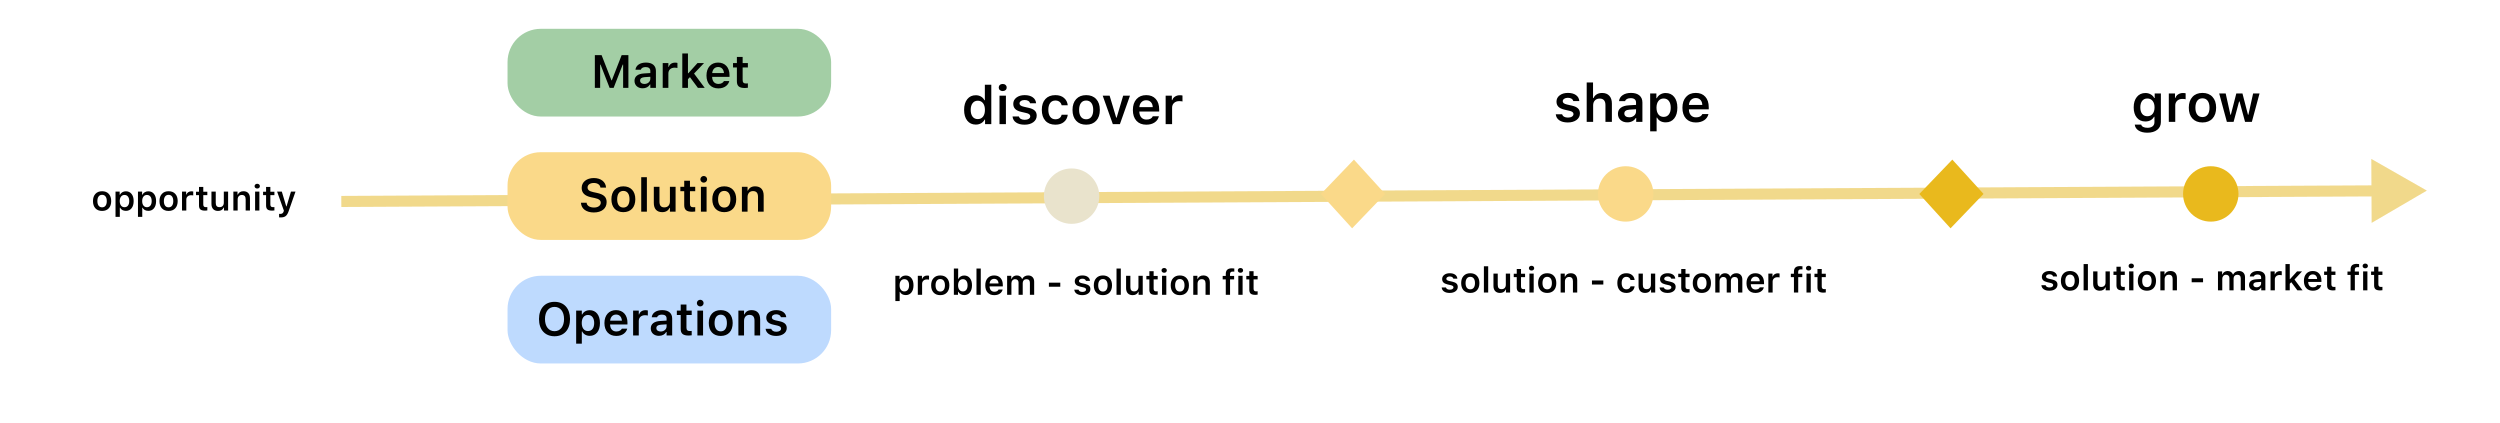
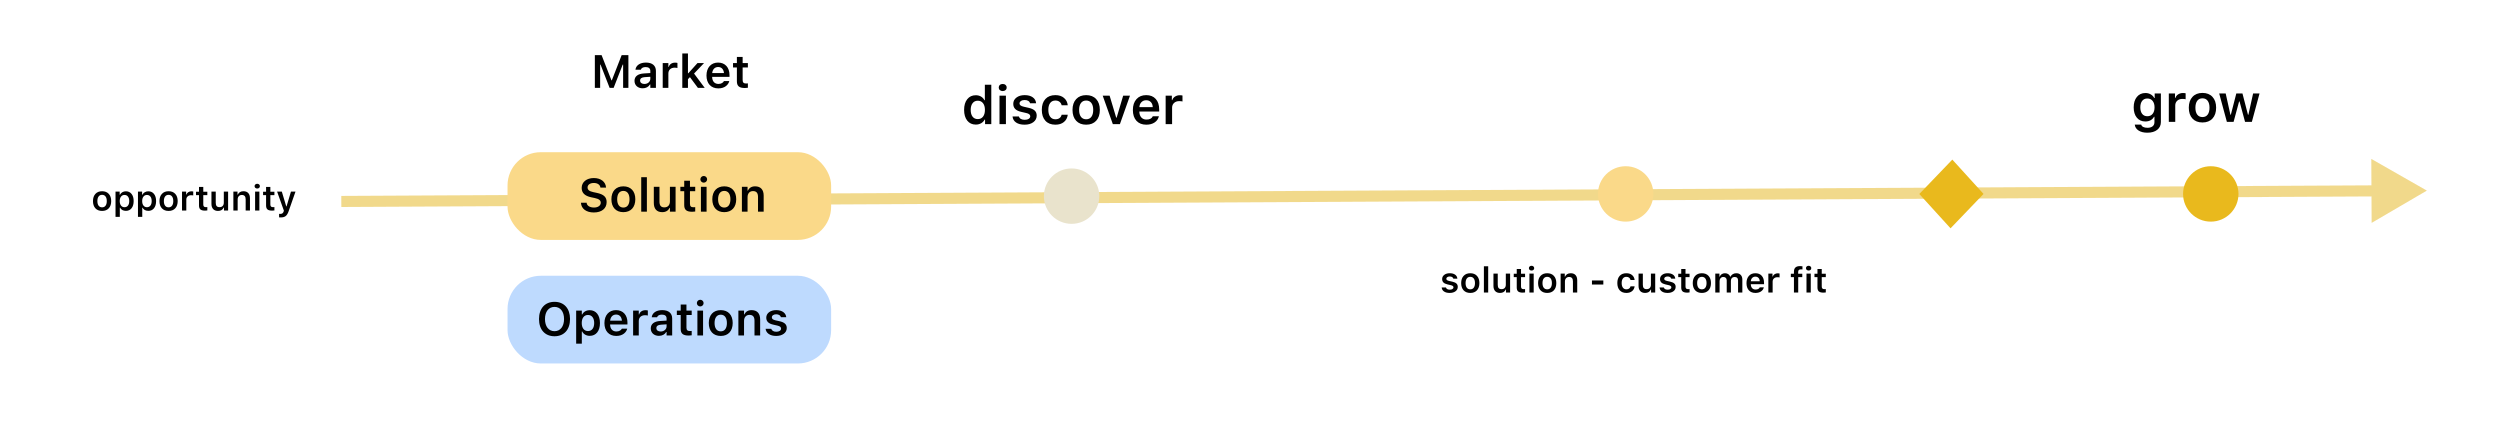
<svg xmlns="http://www.w3.org/2000/svg" width="1128" height="191" viewBox="0 0 1128 191" fill="none">
  <g clip-path="url(#clip0_362_60)">
    <path d="M1095 86L1069.93 71.697L1070.08 100.564L1095 86ZM154.013 93.398L1072.51 88.617L1072.49 83.617L153.987 88.399L154.013 93.398Z" fill="#F1D98B" />
-     <rect width="20.933" height="21.524" transform="matrix(-0.673 -0.74 0.692 -0.721 610.082 103.018)" fill="#FAD989" />
    <rect width="20.933" height="21.524" transform="matrix(-0.673 -0.74 0.692 -0.721 880.082 103.018)" fill="#E9B91D" />
    <path d="M440.277 56.211C438.652 56.211 437.367 55.617 436.422 54.43C435.477 53.234 435.004 51.617 435.004 49.578C435.004 47.555 435.477 45.949 436.422 44.762C437.375 43.566 438.66 42.969 440.277 42.969C441.152 42.969 441.934 43.168 442.621 43.566C443.309 43.965 443.824 44.516 444.168 45.219H444.367V38.223H447.273V56H444.461V53.973H444.262C443.895 54.676 443.359 55.227 442.656 55.625C441.961 56.016 441.168 56.211 440.277 56.211ZM443.535 46.555C442.957 45.812 442.172 45.441 441.18 45.441C440.188 45.441 439.406 45.812 438.836 46.555C438.266 47.289 437.98 48.301 437.98 49.59C437.98 50.887 438.262 51.902 438.824 52.637C439.395 53.371 440.18 53.738 441.18 53.738C442.18 53.738 442.965 53.371 443.535 52.637C444.113 51.895 444.402 50.879 444.402 49.59C444.402 48.309 444.113 47.297 443.535 46.555ZM450.977 56V43.18H453.871V56H450.977ZM452.418 41.094C451.895 41.094 451.465 40.945 451.129 40.648C450.793 40.344 450.625 39.957 450.625 39.488C450.625 39.02 450.793 38.637 451.129 38.34C451.465 38.035 451.895 37.883 452.418 37.883C452.949 37.883 453.379 38.035 453.707 38.34C454.043 38.637 454.211 39.02 454.211 39.488C454.211 39.957 454.043 40.344 453.707 40.648C453.379 40.945 452.949 41.094 452.418 41.094ZM457.188 46.848C457.188 45.691 457.664 44.75 458.617 44.023C459.57 43.289 460.805 42.922 462.32 42.922C463.844 42.922 465.059 43.246 465.965 43.895C466.879 44.535 467.387 45.438 467.488 46.602H464.758C464.648 46.141 464.383 45.781 463.961 45.523C463.547 45.258 463.004 45.125 462.332 45.125C461.66 45.125 461.105 45.27 460.668 45.559C460.23 45.848 460.012 46.223 460.012 46.684C460.012 47.043 460.164 47.34 460.469 47.574C460.781 47.809 461.262 48 461.91 48.148L464.172 48.664C465.406 48.945 466.312 49.363 466.891 49.918C467.469 50.473 467.758 51.219 467.758 52.156C467.758 53.383 467.25 54.375 466.234 55.133C465.219 55.883 463.906 56.258 462.297 56.258C460.695 56.258 459.414 55.93 458.453 55.273C457.5 54.617 456.969 53.707 456.859 52.543H459.73C459.871 53.027 460.164 53.402 460.609 53.668C461.062 53.926 461.648 54.055 462.367 54.055C463.102 54.055 463.699 53.91 464.16 53.621C464.621 53.324 464.852 52.938 464.852 52.461C464.852 51.75 464.262 51.266 463.082 51.008L460.809 50.48C459.574 50.199 458.66 49.766 458.066 49.18C457.48 48.586 457.188 47.809 457.188 46.848ZM481.773 47.492H479.008C478.867 46.844 478.555 46.328 478.07 45.945C477.586 45.555 476.957 45.359 476.184 45.359C475.184 45.359 474.402 45.727 473.84 46.461C473.285 47.195 473.008 48.227 473.008 49.555C473.008 50.898 473.289 51.945 473.852 52.695C474.414 53.445 475.191 53.82 476.184 53.82C476.941 53.82 477.562 53.645 478.047 53.293C478.539 52.941 478.859 52.434 479.008 51.77H481.773C481.609 53.137 481.035 54.227 480.051 55.039C479.074 55.852 477.789 56.258 476.195 56.258C474.266 56.258 472.762 55.668 471.684 54.488C470.605 53.309 470.066 51.664 470.066 49.555C470.066 47.469 470.605 45.844 471.684 44.68C472.762 43.508 474.262 42.922 476.184 42.922C477.793 42.922 479.086 43.34 480.062 44.176C481.047 45.004 481.617 46.109 481.773 47.492ZM490.082 56.258C488.16 56.258 486.652 55.668 485.559 54.488C484.465 53.301 483.918 51.668 483.918 49.59C483.918 47.527 484.469 45.902 485.57 44.715C486.672 43.52 488.176 42.922 490.082 42.922C491.996 42.922 493.5 43.516 494.594 44.703C495.695 45.891 496.246 47.52 496.246 49.59C496.246 51.668 495.695 53.301 494.594 54.488C493.5 55.668 491.996 56.258 490.082 56.258ZM487.727 52.719C488.281 53.453 489.066 53.82 490.082 53.82C491.098 53.82 491.879 53.453 492.426 52.719C492.98 51.977 493.258 50.934 493.258 49.59C493.258 48.254 492.98 47.215 492.426 46.473C491.871 45.73 491.09 45.359 490.082 45.359C489.066 45.359 488.281 45.73 487.727 46.473C487.172 47.215 486.895 48.254 486.895 49.59C486.895 50.934 487.172 51.977 487.727 52.719ZM509.84 43.18L505.305 56H502.105L497.547 43.18H500.664L503.629 53.094H503.828L506.77 43.18H509.84ZM517.164 45.23C516.297 45.23 515.582 45.516 515.02 46.086C514.457 46.656 514.145 47.41 514.082 48.348H520.117C520.086 47.395 519.805 46.637 519.273 46.074C518.742 45.512 518.039 45.23 517.164 45.23ZM520.141 52.473H522.895C522.621 53.645 521.977 54.57 520.961 55.25C519.953 55.922 518.699 56.258 517.199 56.258C515.316 56.258 513.836 55.672 512.758 54.5C511.688 53.32 511.152 51.699 511.152 49.637C511.152 47.574 511.691 45.941 512.77 44.738C513.848 43.527 515.316 42.922 517.176 42.922C519.004 42.922 520.434 43.496 521.465 44.645C522.504 45.785 523.023 47.367 523.023 49.391V50.328H514.07V50.48C514.109 51.551 514.414 52.398 514.984 53.023C515.562 53.641 516.328 53.949 517.281 53.949C518.75 53.949 519.703 53.457 520.141 52.473ZM525.941 56V43.18H528.742V45.172H528.941C529.121 44.531 529.523 44.004 530.148 43.59C530.781 43.176 531.508 42.969 532.328 42.969C532.852 42.969 533.254 43.012 533.535 43.098V45.793C533.238 45.684 532.742 45.629 532.047 45.629C531.102 45.629 530.332 45.902 529.738 46.449C529.145 46.988 528.848 47.703 528.848 48.594V56H525.941Z" fill="black" />
-     <path d="M408.648 124.312C409.732 124.312 410.589 124.706 411.219 125.492C411.854 126.279 412.172 127.357 412.172 128.727C412.172 130.091 411.857 131.169 411.227 131.961C410.602 132.747 409.75 133.141 408.672 133.141C408.062 133.141 407.529 133.016 407.07 132.766C406.617 132.51 406.281 132.156 406.062 131.703H405.93V135.844H403.992V124.453H405.859V125.867H405.992C406.237 125.383 406.594 125.003 407.062 124.727C407.536 124.451 408.065 124.312 408.648 124.312ZM408.039 131.492C408.711 131.492 409.234 131.247 409.609 130.758C409.99 130.268 410.18 129.591 410.18 128.727C410.18 127.862 409.99 127.185 409.609 126.695C409.234 126.206 408.714 125.961 408.047 125.961C407.385 125.961 406.862 126.208 406.477 126.703C406.091 127.198 405.896 127.872 405.891 128.727C405.896 129.581 406.089 130.255 406.469 130.75C406.854 131.245 407.378 131.492 408.039 131.492ZM414.117 133V124.453H415.984V125.781H416.117C416.237 125.354 416.505 125.003 416.922 124.727C417.344 124.451 417.828 124.312 418.375 124.312C418.724 124.312 418.992 124.341 419.18 124.398V126.195C418.982 126.122 418.651 126.086 418.188 126.086C417.557 126.086 417.044 126.268 416.648 126.633C416.253 126.992 416.055 127.469 416.055 128.062V133H414.117ZM424.242 133.172C422.961 133.172 421.956 132.779 421.227 131.992C420.497 131.201 420.133 130.112 420.133 128.727C420.133 127.352 420.5 126.268 421.234 125.477C421.969 124.68 422.971 124.281 424.242 124.281C425.518 124.281 426.521 124.677 427.25 125.469C427.984 126.26 428.352 127.346 428.352 128.727C428.352 130.112 427.984 131.201 427.25 131.992C426.521 132.779 425.518 133.172 424.242 133.172ZM422.672 130.812C423.042 131.302 423.565 131.547 424.242 131.547C424.919 131.547 425.44 131.302 425.805 130.812C426.174 130.318 426.359 129.622 426.359 128.727C426.359 127.836 426.174 127.143 425.805 126.648C425.435 126.154 424.914 125.906 424.242 125.906C423.565 125.906 423.042 126.154 422.672 126.648C422.302 127.143 422.117 127.836 422.117 128.727C422.117 129.622 422.302 130.318 422.672 130.812ZM435.055 133.141C434.456 133.141 433.922 133.01 433.453 132.75C432.984 132.484 432.628 132.117 432.383 131.648H432.25V133H430.383V121.148H432.32V125.812H432.453C432.677 125.349 433.021 124.984 433.484 124.719C433.948 124.448 434.471 124.312 435.055 124.312C436.138 124.312 436.992 124.708 437.617 125.5C438.247 126.286 438.562 127.362 438.562 128.727C438.562 130.086 438.247 131.161 437.617 131.953C436.987 132.745 436.133 133.141 435.055 133.141ZM436 126.703C435.625 126.208 435.107 125.961 434.445 125.961C433.784 125.961 433.258 126.211 432.867 126.711C432.482 127.206 432.289 127.878 432.289 128.727C432.289 129.581 432.482 130.255 432.867 130.75C433.258 131.245 433.784 131.492 434.445 131.492C435.107 131.492 435.625 131.247 436 130.758C436.38 130.263 436.57 129.586 436.57 128.727C436.57 127.867 436.38 127.193 436 126.703ZM440.586 133V121.148H442.523V133H440.586ZM448.562 125.82C447.984 125.82 447.508 126.01 447.133 126.391C446.758 126.771 446.549 127.273 446.508 127.898H450.531C450.51 127.263 450.323 126.758 449.969 126.383C449.615 126.008 449.146 125.82 448.562 125.82ZM450.547 130.648H452.383C452.201 131.43 451.771 132.047 451.094 132.5C450.422 132.948 449.586 133.172 448.586 133.172C447.331 133.172 446.344 132.781 445.625 132C444.911 131.214 444.555 130.133 444.555 128.758C444.555 127.383 444.914 126.294 445.633 125.492C446.352 124.685 447.331 124.281 448.57 124.281C449.789 124.281 450.742 124.664 451.43 125.43C452.122 126.19 452.469 127.245 452.469 128.594V129.219H446.5V129.32C446.526 130.034 446.729 130.599 447.109 131.016C447.495 131.427 448.005 131.633 448.641 131.633C449.62 131.633 450.255 131.305 450.547 130.648ZM454.414 133V124.453H456.281V125.836H456.414C456.596 125.346 456.896 124.966 457.312 124.695C457.729 124.419 458.221 124.281 458.789 124.281C459.367 124.281 459.859 124.419 460.266 124.695C460.672 124.966 460.966 125.346 461.148 125.836H461.281C461.495 125.362 461.833 124.984 462.297 124.703C462.76 124.422 463.286 124.281 463.875 124.281C464.729 124.281 465.398 124.534 465.883 125.039C466.372 125.544 466.617 126.24 466.617 127.125V133H464.688V127.617C464.688 126.518 464.167 125.969 463.125 125.969C462.625 125.969 462.221 126.13 461.914 126.453C461.607 126.776 461.453 127.185 461.453 127.68V133H459.57V127.477C459.57 127.008 459.432 126.641 459.156 126.375C458.88 126.104 458.503 125.969 458.023 125.969C457.544 125.969 457.146 126.143 456.828 126.492C456.51 126.841 456.352 127.279 456.352 127.805V133H454.414ZM478.398 129.367H473.266V127.547H478.398V129.367ZM484.938 126.898C484.938 126.128 485.255 125.5 485.891 125.016C486.526 124.526 487.349 124.281 488.359 124.281C489.375 124.281 490.185 124.497 490.789 124.93C491.398 125.357 491.737 125.958 491.805 126.734H489.984C489.911 126.427 489.734 126.188 489.453 126.016C489.177 125.839 488.815 125.75 488.367 125.75C487.919 125.75 487.549 125.846 487.258 126.039C486.966 126.232 486.82 126.482 486.82 126.789C486.82 127.029 486.922 127.227 487.125 127.383C487.333 127.539 487.654 127.667 488.086 127.766L489.594 128.109C490.417 128.297 491.021 128.576 491.406 128.945C491.792 129.315 491.984 129.812 491.984 130.438C491.984 131.255 491.646 131.917 490.969 132.422C490.292 132.922 489.417 133.172 488.344 133.172C487.276 133.172 486.422 132.953 485.781 132.516C485.146 132.078 484.792 131.471 484.719 130.695H486.633C486.727 131.018 486.922 131.268 487.219 131.445C487.521 131.617 487.911 131.703 488.391 131.703C488.88 131.703 489.279 131.607 489.586 131.414C489.893 131.216 490.047 130.958 490.047 130.641C490.047 130.167 489.654 129.844 488.867 129.672L487.352 129.32C486.529 129.133 485.919 128.844 485.523 128.453C485.133 128.057 484.938 127.539 484.938 126.898ZM497.633 133.172C496.352 133.172 495.346 132.779 494.617 131.992C493.888 131.201 493.523 130.112 493.523 128.727C493.523 127.352 493.891 126.268 494.625 125.477C495.359 124.68 496.362 124.281 497.633 124.281C498.909 124.281 499.911 124.677 500.641 125.469C501.375 126.26 501.742 127.346 501.742 128.727C501.742 130.112 501.375 131.201 500.641 131.992C499.911 132.779 498.909 133.172 497.633 133.172ZM496.062 130.812C496.432 131.302 496.956 131.547 497.633 131.547C498.31 131.547 498.831 131.302 499.195 130.812C499.565 130.318 499.75 129.622 499.75 128.727C499.75 127.836 499.565 127.143 499.195 126.648C498.826 126.154 498.305 125.906 497.633 125.906C496.956 125.906 496.432 126.154 496.062 126.648C495.693 127.143 495.508 127.836 495.508 128.727C495.508 129.622 495.693 130.318 496.062 130.812ZM503.773 133V121.148H505.711V133H503.773ZM515.602 124.453V133H513.734V131.641H513.602C513.169 132.661 512.318 133.172 511.047 133.172C510.115 133.172 509.388 132.896 508.867 132.344C508.346 131.786 508.086 131.008 508.086 130.008V124.453H510.023V129.523C510.023 130.18 510.161 130.669 510.438 130.992C510.714 131.31 511.141 131.469 511.719 131.469C512.344 131.469 512.823 131.289 513.156 130.93C513.495 130.57 513.664 130.07 513.664 129.43V124.453H515.602ZM518.594 122.359H520.523V124.508H522.352V126.055H520.523V130.25C520.523 130.672 520.617 130.982 520.805 131.18C520.992 131.372 521.289 131.469 521.695 131.469C521.872 131.469 522.091 131.456 522.352 131.43V132.945C522.029 133.008 521.69 133.039 521.336 133.039C520.357 133.039 519.654 132.859 519.227 132.5C518.805 132.141 518.594 131.547 518.594 130.719V126.055H517.242V124.508H518.594V122.359ZM524.312 133V124.453H526.242V133H524.312ZM525.273 123.062C524.924 123.062 524.638 122.964 524.414 122.766C524.19 122.562 524.078 122.305 524.078 121.992C524.078 121.68 524.19 121.424 524.414 121.227C524.638 121.023 524.924 120.922 525.273 120.922C525.628 120.922 525.914 121.023 526.133 121.227C526.357 121.424 526.469 121.68 526.469 121.992C526.469 122.305 526.357 122.562 526.133 122.766C525.914 122.964 525.628 123.062 525.273 123.062ZM532.336 133.172C531.055 133.172 530.049 132.779 529.32 131.992C528.591 131.201 528.227 130.112 528.227 128.727C528.227 127.352 528.594 126.268 529.328 125.477C530.062 124.68 531.065 124.281 532.336 124.281C533.612 124.281 534.615 124.677 535.344 125.469C536.078 126.26 536.445 127.346 536.445 128.727C536.445 130.112 536.078 131.201 535.344 131.992C534.615 132.779 533.612 133.172 532.336 133.172ZM530.766 130.812C531.135 131.302 531.659 131.547 532.336 131.547C533.013 131.547 533.534 131.302 533.898 130.812C534.268 130.318 534.453 129.622 534.453 128.727C534.453 127.836 534.268 127.143 533.898 126.648C533.529 126.154 533.008 125.906 532.336 125.906C531.659 125.906 531.135 126.154 530.766 126.648C530.396 127.143 530.211 127.836 530.211 128.727C530.211 129.622 530.396 130.318 530.766 130.812ZM538.398 133V124.453H540.266V125.82H540.398C540.607 125.331 540.924 124.953 541.352 124.688C541.784 124.417 542.312 124.281 542.938 124.281C543.885 124.281 544.612 124.557 545.117 125.109C545.628 125.661 545.883 126.448 545.883 127.469V133H543.945V127.93C543.945 126.622 543.37 125.969 542.219 125.969C541.641 125.969 541.182 126.154 540.844 126.523C540.505 126.893 540.336 127.393 540.336 128.023V133H538.398ZM553.07 133V126.055H551.672V124.508H553.07V123.609C553.07 122.755 553.294 122.117 553.742 121.695C554.195 121.273 554.893 121.062 555.836 121.062C556.227 121.062 556.586 121.091 556.914 121.148V122.57C556.742 122.544 556.521 122.531 556.25 122.531C555.802 122.531 555.477 122.63 555.273 122.828C555.076 123.021 554.977 123.323 554.977 123.734V124.508H556.836V126.055H555V133H553.07ZM558.734 133V124.453H560.664V133H558.734ZM559.695 123.062C559.346 123.062 559.06 122.964 558.836 122.766C558.612 122.562 558.5 122.305 558.5 121.992C558.5 121.68 558.612 121.424 558.836 121.227C559.06 121.023 559.346 120.922 559.695 120.922C560.049 120.922 560.336 121.023 560.555 121.227C560.779 121.424 560.891 121.68 560.891 121.992C560.891 122.305 560.779 122.562 560.555 122.766C560.336 122.964 560.049 123.062 559.695 123.062ZM563.688 122.359H565.617V124.508H567.445V126.055H565.617V130.25C565.617 130.672 565.711 130.982 565.898 131.18C566.086 131.372 566.383 131.469 566.789 131.469C566.966 131.469 567.185 131.456 567.445 131.43V132.945C567.122 133.008 566.784 133.039 566.43 133.039C565.451 133.039 564.747 132.859 564.32 132.5C563.898 132.141 563.688 131.547 563.688 130.719V126.055H562.336V124.508H563.688V122.359Z" fill="black" />
    <path d="M46.062 95.172C44.781 95.172 43.776 94.779 43.047 93.992C42.318 93.201 41.953 92.112 41.953 90.727C41.953 89.352 42.32 88.268 43.055 87.477C43.789 86.68 44.792 86.281 46.062 86.281C47.339 86.281 48.341 86.677 49.07 87.469C49.805 88.26 50.172 89.346 50.172 90.727C50.172 92.112 49.805 93.201 49.07 93.992C48.341 94.779 47.339 95.172 46.062 95.172ZM44.492 92.812C44.862 93.302 45.385 93.547 46.062 93.547C46.74 93.547 47.26 93.302 47.625 92.812C47.995 92.318 48.18 91.622 48.18 90.727C48.18 89.836 47.995 89.143 47.625 88.648C47.255 88.154 46.734 87.906 46.062 87.906C45.385 87.906 44.862 88.154 44.492 88.648C44.122 89.143 43.938 89.836 43.938 90.727C43.938 91.622 44.122 92.318 44.492 92.812ZM56.781 86.312C57.865 86.312 58.721 86.706 59.352 87.492C59.987 88.279 60.305 89.357 60.305 90.727C60.305 92.091 59.99 93.169 59.359 93.961C58.734 94.747 57.883 95.141 56.805 95.141C56.195 95.141 55.661 95.016 55.203 94.766C54.75 94.51 54.414 94.156 54.195 93.703H54.062V97.844H52.125V86.453H53.992V87.867H54.125C54.37 87.383 54.727 87.003 55.195 86.727C55.669 86.451 56.198 86.312 56.781 86.312ZM56.172 93.492C56.844 93.492 57.367 93.247 57.742 92.758C58.122 92.268 58.312 91.591 58.312 90.727C58.312 89.862 58.122 89.185 57.742 88.695C57.367 88.206 56.846 87.961 56.18 87.961C55.518 87.961 54.995 88.208 54.609 88.703C54.224 89.198 54.029 89.872 54.023 90.727C54.029 91.581 54.221 92.255 54.602 92.75C54.987 93.245 55.51 93.492 56.172 93.492ZM66.906 86.312C67.99 86.312 68.846 86.706 69.477 87.492C70.112 88.279 70.43 89.357 70.43 90.727C70.43 92.091 70.115 93.169 69.484 93.961C68.859 94.747 68.008 95.141 66.93 95.141C66.32 95.141 65.787 95.016 65.328 94.766C64.875 94.51 64.539 94.156 64.32 93.703H64.188V97.844H62.25V86.453H64.117V87.867H64.25C64.495 87.383 64.852 87.003 65.32 86.727C65.794 86.451 66.323 86.312 66.906 86.312ZM66.297 93.492C66.969 93.492 67.492 93.247 67.867 92.758C68.247 92.268 68.438 91.591 68.438 90.727C68.438 89.862 68.247 89.185 67.867 88.695C67.492 88.206 66.971 87.961 66.305 87.961C65.643 87.961 65.12 88.208 64.734 88.703C64.349 89.198 64.154 89.872 64.148 90.727C64.154 91.581 64.346 92.255 64.727 92.75C65.112 93.245 65.635 93.492 66.297 93.492ZM76.062 95.172C74.781 95.172 73.776 94.779 73.047 93.992C72.318 93.201 71.953 92.112 71.953 90.727C71.953 89.352 72.32 88.268 73.055 87.477C73.789 86.68 74.792 86.281 76.062 86.281C77.338 86.281 78.341 86.677 79.07 87.469C79.805 88.26 80.172 89.346 80.172 90.727C80.172 92.112 79.805 93.201 79.07 93.992C78.341 94.779 77.338 95.172 76.062 95.172ZM74.492 92.812C74.862 93.302 75.385 93.547 76.062 93.547C76.74 93.547 77.26 93.302 77.625 92.812C77.995 92.318 78.18 91.622 78.18 90.727C78.18 89.836 77.995 89.143 77.625 88.648C77.255 88.154 76.734 87.906 76.062 87.906C75.385 87.906 74.862 88.154 74.492 88.648C74.122 89.143 73.938 89.836 73.938 90.727C73.938 91.622 74.122 92.318 74.492 92.812ZM82.125 95V86.453H83.992V87.781H84.125C84.245 87.354 84.513 87.003 84.93 86.727C85.352 86.451 85.836 86.312 86.383 86.312C86.732 86.312 87 86.341 87.188 86.398V88.195C86.99 88.122 86.659 88.086 86.195 88.086C85.565 88.086 85.052 88.268 84.656 88.633C84.26 88.992 84.062 89.469 84.062 90.062V95H82.125ZM89.789 84.359H91.719V86.508H93.547V88.055H91.719V92.25C91.719 92.672 91.812 92.982 92 93.18C92.188 93.372 92.484 93.469 92.891 93.469C93.068 93.469 93.287 93.456 93.547 93.43V94.945C93.224 95.008 92.885 95.039 92.531 95.039C91.552 95.039 90.849 94.859 90.422 94.5C90 94.141 89.789 93.547 89.789 92.719V88.055H88.438V86.508H89.789V84.359ZM102.922 86.453V95H101.055V93.641H100.922C100.49 94.662 99.638 95.172 98.367 95.172C97.435 95.172 96.708 94.896 96.188 94.344C95.667 93.787 95.406 93.008 95.406 92.008V86.453H97.344V91.523C97.344 92.18 97.482 92.669 97.758 92.992C98.034 93.31 98.461 93.469 99.039 93.469C99.664 93.469 100.143 93.289 100.477 92.93C100.815 92.57 100.984 92.07 100.984 91.43V86.453H102.922ZM105.297 95V86.453H107.164V87.82H107.297C107.505 87.331 107.823 86.953 108.25 86.688C108.682 86.417 109.211 86.281 109.836 86.281C110.784 86.281 111.51 86.557 112.016 87.109C112.526 87.662 112.781 88.448 112.781 89.469V95H110.844V89.93C110.844 88.622 110.268 87.969 109.117 87.969C108.539 87.969 108.081 88.154 107.742 88.523C107.404 88.893 107.234 89.393 107.234 90.023V95H105.297ZM115.102 95V86.453H117.031V95H115.102ZM116.062 85.062C115.714 85.062 115.427 84.963 115.203 84.766C114.979 84.562 114.867 84.305 114.867 83.992C114.867 83.68 114.979 83.424 115.203 83.227C115.427 83.023 115.714 82.922 116.062 82.922C116.417 82.922 116.703 83.023 116.922 83.227C117.146 83.424 117.258 83.68 117.258 83.992C117.258 84.305 117.146 84.562 116.922 84.766C116.703 84.963 116.417 85.062 116.062 85.062ZM120.055 84.359H121.984V86.508H123.812V88.055H121.984V92.25C121.984 92.672 122.078 92.982 122.266 93.18C122.453 93.372 122.75 93.469 123.156 93.469C123.333 93.469 123.552 93.456 123.812 93.43V94.945C123.49 95.008 123.151 95.039 122.797 95.039C121.818 95.039 121.115 94.859 120.688 94.5C120.266 94.141 120.055 93.547 120.055 92.719V88.055H118.703V86.508H120.055V84.359ZM126.688 98.102C126.286 98.102 126.031 98.091 125.922 98.07V96.484C126.021 96.505 126.198 96.516 126.453 96.516C126.865 96.516 127.19 96.43 127.43 96.258C127.674 96.086 127.859 95.805 127.984 95.414L128.086 95.039L125.031 86.453H127.156L129.156 93.125H129.289L131.281 86.453H133.328L130.242 95.273C129.883 96.331 129.44 97.065 128.914 97.477C128.393 97.893 127.651 98.102 126.688 98.102Z" fill="black" />
    <circle cx="483.5" cy="88.5" r="12.5" fill="#E9E3CC" />
-     <path d="M702.288 45.848C702.288 44.691 702.765 43.75 703.718 43.023C704.671 42.289 705.905 41.922 707.421 41.922C708.944 41.922 710.159 42.246 711.066 42.895C711.98 43.535 712.487 44.438 712.589 45.602H709.859C709.749 45.141 709.484 44.781 709.062 44.523C708.648 44.258 708.105 44.125 707.433 44.125C706.761 44.125 706.206 44.27 705.769 44.559C705.331 44.848 705.112 45.223 705.112 45.684C705.112 46.043 705.265 46.34 705.569 46.574C705.882 46.809 706.362 47 707.011 47.148L709.273 47.664C710.507 47.945 711.413 48.363 711.991 48.918C712.569 49.473 712.859 50.219 712.859 51.156C712.859 52.383 712.351 53.375 711.335 54.133C710.319 54.883 709.007 55.258 707.398 55.258C705.796 55.258 704.515 54.93 703.554 54.273C702.601 53.617 702.069 52.707 701.96 51.543H704.831C704.972 52.027 705.265 52.402 705.71 52.668C706.163 52.926 706.749 53.055 707.468 53.055C708.202 53.055 708.8 52.91 709.261 52.621C709.722 52.324 709.952 51.938 709.952 51.461C709.952 50.75 709.362 50.266 708.183 50.008L705.909 49.48C704.675 49.199 703.761 48.766 703.167 48.18C702.581 47.586 702.288 46.809 702.288 45.848ZM715.917 55V37.223H718.777V44.254H718.987C719.292 43.527 719.78 42.961 720.452 42.555C721.124 42.148 721.933 41.945 722.878 41.945C724.261 41.945 725.339 42.363 726.112 43.199C726.894 44.035 727.284 45.211 727.284 46.727V55H724.378V47.418C724.378 46.449 724.159 45.719 723.722 45.227C723.284 44.727 722.644 44.477 721.8 44.477C720.862 44.477 720.132 44.758 719.609 45.32C719.085 45.875 718.823 46.621 718.823 47.559V55H715.917ZM735.112 52.926C735.987 52.926 736.718 52.676 737.304 52.176C737.89 51.668 738.183 51.043 738.183 50.301V49.281L735.288 49.469C733.694 49.57 732.898 50.148 732.898 51.203C732.898 51.734 733.101 52.156 733.507 52.469C733.921 52.773 734.456 52.926 735.112 52.926ZM734.257 55.211C733.007 55.211 731.987 54.859 731.198 54.156C730.409 53.453 730.015 52.523 730.015 51.367C730.015 50.211 730.433 49.305 731.269 48.648C732.112 47.992 733.316 47.617 734.878 47.523L738.183 47.324V46.246C738.183 45.613 737.976 45.129 737.562 44.793C737.148 44.457 736.55 44.289 735.769 44.289C735.097 44.289 734.542 44.406 734.105 44.641C733.667 44.867 733.382 45.195 733.249 45.625H730.507C730.624 44.492 731.171 43.594 732.148 42.93C733.132 42.258 734.386 41.922 735.909 41.922C737.55 41.922 738.816 42.301 739.706 43.059C740.605 43.816 741.054 44.879 741.054 46.246V55H738.253V53.242H738.054C737.694 53.859 737.179 54.344 736.507 54.695C735.843 55.039 735.093 55.211 734.257 55.211ZM751.542 41.969C753.167 41.969 754.452 42.559 755.398 43.738C756.351 44.918 756.827 46.535 756.827 48.59C756.827 50.637 756.355 52.254 755.409 53.441C754.472 54.621 753.194 55.211 751.577 55.211C750.663 55.211 749.862 55.023 749.175 54.648C748.495 54.266 747.991 53.734 747.663 53.055H747.464V59.266H744.558V42.18H747.359V44.301H747.558C747.925 43.574 748.46 43.004 749.163 42.59C749.874 42.176 750.667 41.969 751.542 41.969ZM750.628 52.738C751.636 52.738 752.421 52.371 752.984 51.637C753.554 50.902 753.839 49.887 753.839 48.59C753.839 47.293 753.554 46.277 752.984 45.543C752.421 44.809 751.64 44.441 750.64 44.441C749.648 44.441 748.862 44.812 748.284 45.555C747.706 46.297 747.413 47.309 747.405 48.59C747.413 49.871 747.702 50.883 748.273 51.625C748.851 52.367 749.636 52.738 750.628 52.738ZM765.124 44.23C764.257 44.23 763.542 44.516 762.98 45.086C762.417 45.656 762.105 46.41 762.042 47.348H768.077C768.046 46.395 767.765 45.637 767.234 45.074C766.702 44.512 765.999 44.23 765.124 44.23ZM768.101 51.473H770.855C770.581 52.645 769.937 53.57 768.921 54.25C767.913 54.922 766.659 55.258 765.159 55.258C763.277 55.258 761.796 54.672 760.718 53.5C759.648 52.32 759.112 50.699 759.112 48.637C759.112 46.574 759.652 44.941 760.73 43.738C761.808 42.527 763.277 41.922 765.136 41.922C766.964 41.922 768.394 42.496 769.425 43.645C770.464 44.785 770.984 46.367 770.984 48.391V49.328H762.03V49.48C762.069 50.551 762.374 51.398 762.944 52.023C763.523 52.641 764.288 52.949 765.241 52.949C766.71 52.949 767.663 52.457 768.101 51.473Z" fill="black" />
    <path d="M650.697 125.898C650.697 125.128 651.015 124.5 651.65 124.016C652.286 123.526 653.109 123.281 654.119 123.281C655.135 123.281 655.945 123.497 656.549 123.93C657.158 124.357 657.497 124.958 657.564 125.734H655.744C655.671 125.427 655.494 125.188 655.213 125.016C654.937 124.839 654.575 124.75 654.127 124.75C653.679 124.75 653.309 124.846 653.018 125.039C652.726 125.232 652.58 125.482 652.58 125.789C652.58 126.029 652.682 126.227 652.885 126.383C653.093 126.539 653.413 126.667 653.846 126.766L655.354 127.109C656.176 127.297 656.781 127.576 657.166 127.945C657.551 128.315 657.744 128.812 657.744 129.438C657.744 130.255 657.406 130.917 656.729 131.422C656.051 131.922 655.176 132.172 654.104 132.172C653.036 132.172 652.182 131.953 651.541 131.516C650.906 131.078 650.551 130.471 650.479 129.695H652.393C652.486 130.018 652.682 130.268 652.979 130.445C653.281 130.617 653.671 130.703 654.15 130.703C654.64 130.703 655.038 130.607 655.346 130.414C655.653 130.216 655.807 129.958 655.807 129.641C655.807 129.167 655.413 128.844 654.627 128.672L653.111 128.32C652.288 128.133 651.679 127.844 651.283 127.453C650.893 127.057 650.697 126.539 650.697 125.898ZM663.393 132.172C662.111 132.172 661.106 131.779 660.377 130.992C659.648 130.201 659.283 129.112 659.283 127.727C659.283 126.352 659.65 125.268 660.385 124.477C661.119 123.68 662.122 123.281 663.393 123.281C664.669 123.281 665.671 123.677 666.4 124.469C667.135 125.26 667.502 126.346 667.502 127.727C667.502 129.112 667.135 130.201 666.4 130.992C665.671 131.779 664.669 132.172 663.393 132.172ZM661.822 129.812C662.192 130.302 662.715 130.547 663.393 130.547C664.07 130.547 664.59 130.302 664.955 129.812C665.325 129.318 665.51 128.622 665.51 127.727C665.51 126.836 665.325 126.143 664.955 125.648C664.585 125.154 664.064 124.906 663.393 124.906C662.715 124.906 662.192 125.154 661.822 125.648C661.452 126.143 661.268 126.836 661.268 127.727C661.268 128.622 661.452 129.318 661.822 129.812ZM669.533 132V120.148H671.471V132H669.533ZM681.361 123.453V132H679.494V130.641H679.361C678.929 131.661 678.077 132.172 676.807 132.172C675.874 132.172 675.148 131.896 674.627 131.344C674.106 130.786 673.846 130.008 673.846 129.008V123.453H675.783V128.523C675.783 129.18 675.921 129.669 676.197 129.992C676.473 130.31 676.9 130.469 677.479 130.469C678.104 130.469 678.583 130.289 678.916 129.93C679.255 129.57 679.424 129.07 679.424 128.43V123.453H681.361ZM684.354 121.359H686.283V123.508H688.111V125.055H686.283V129.25C686.283 129.672 686.377 129.982 686.564 130.18C686.752 130.372 687.049 130.469 687.455 130.469C687.632 130.469 687.851 130.456 688.111 130.43V131.945C687.788 132.008 687.45 132.039 687.096 132.039C686.117 132.039 685.413 131.859 684.986 131.5C684.564 131.141 684.354 130.547 684.354 129.719V125.055H683.002V123.508H684.354V121.359ZM690.072 132V123.453H692.002V132H690.072ZM691.033 122.062C690.684 122.062 690.398 121.964 690.174 121.766C689.95 121.562 689.838 121.305 689.838 120.992C689.838 120.68 689.95 120.424 690.174 120.227C690.398 120.023 690.684 119.922 691.033 119.922C691.387 119.922 691.674 120.023 691.893 120.227C692.117 120.424 692.229 120.68 692.229 120.992C692.229 121.305 692.117 121.562 691.893 121.766C691.674 121.964 691.387 122.062 691.033 122.062ZM698.096 132.172C696.814 132.172 695.809 131.779 695.08 130.992C694.351 130.201 693.986 129.112 693.986 127.727C693.986 126.352 694.354 125.268 695.088 124.477C695.822 123.68 696.825 123.281 698.096 123.281C699.372 123.281 700.374 123.677 701.104 124.469C701.838 125.26 702.205 126.346 702.205 127.727C702.205 129.112 701.838 130.201 701.104 130.992C700.374 131.779 699.372 132.172 698.096 132.172ZM696.525 129.812C696.895 130.302 697.419 130.547 698.096 130.547C698.773 130.547 699.294 130.302 699.658 129.812C700.028 129.318 700.213 128.622 700.213 127.727C700.213 126.836 700.028 126.143 699.658 125.648C699.288 125.154 698.768 124.906 698.096 124.906C697.419 124.906 696.895 125.154 696.525 125.648C696.156 126.143 695.971 126.836 695.971 127.727C695.971 128.622 696.156 129.318 696.525 129.812ZM704.158 132V123.453H706.025V124.82H706.158C706.367 124.331 706.684 123.953 707.111 123.688C707.544 123.417 708.072 123.281 708.697 123.281C709.645 123.281 710.372 123.557 710.877 124.109C711.387 124.661 711.643 125.448 711.643 126.469V132H709.705V126.93C709.705 125.622 709.13 124.969 707.979 124.969C707.4 124.969 706.942 125.154 706.604 125.523C706.265 125.893 706.096 126.393 706.096 127.023V132H704.158ZM723.424 128.367H718.291V126.547H723.424V128.367ZM737.541 126.328H735.697C735.604 125.896 735.395 125.552 735.072 125.297C734.749 125.036 734.33 124.906 733.814 124.906C733.148 124.906 732.627 125.151 732.252 125.641C731.882 126.13 731.697 126.818 731.697 127.703C731.697 128.599 731.885 129.297 732.26 129.797C732.635 130.297 733.153 130.547 733.814 130.547C734.32 130.547 734.734 130.43 735.057 130.195C735.385 129.961 735.598 129.622 735.697 129.18H737.541C737.432 130.091 737.049 130.818 736.393 131.359C735.742 131.901 734.885 132.172 733.822 132.172C732.536 132.172 731.533 131.779 730.814 130.992C730.096 130.206 729.736 129.109 729.736 127.703C729.736 126.312 730.096 125.229 730.814 124.453C731.533 123.672 732.533 123.281 733.814 123.281C734.887 123.281 735.749 123.56 736.4 124.117C737.057 124.669 737.437 125.406 737.541 126.328ZM746.83 123.453V132H744.963V130.641H744.83C744.398 131.661 743.546 132.172 742.275 132.172C741.343 132.172 740.617 131.896 740.096 131.344C739.575 130.786 739.314 130.008 739.314 129.008V123.453H741.252V128.523C741.252 129.18 741.39 129.669 741.666 129.992C741.942 130.31 742.369 130.469 742.947 130.469C743.572 130.469 744.051 130.289 744.385 129.93C744.723 129.57 744.893 129.07 744.893 128.43V123.453H746.83ZM749.01 125.898C749.01 125.128 749.327 124.5 749.963 124.016C750.598 123.526 751.421 123.281 752.432 123.281C753.447 123.281 754.257 123.497 754.861 123.93C755.471 124.357 755.809 124.958 755.877 125.734H754.057C753.984 125.427 753.807 125.188 753.525 125.016C753.249 124.839 752.887 124.75 752.439 124.75C751.992 124.75 751.622 124.846 751.33 125.039C751.038 125.232 750.893 125.482 750.893 125.789C750.893 126.029 750.994 126.227 751.197 126.383C751.406 126.539 751.726 126.667 752.158 126.766L753.666 127.109C754.489 127.297 755.093 127.576 755.479 127.945C755.864 128.315 756.057 128.812 756.057 129.438C756.057 130.255 755.718 130.917 755.041 131.422C754.364 131.922 753.489 132.172 752.416 132.172C751.348 132.172 750.494 131.953 749.854 131.516C749.218 131.078 748.864 130.471 748.791 129.695H750.705C750.799 130.018 750.994 130.268 751.291 130.445C751.593 130.617 751.984 130.703 752.463 130.703C752.952 130.703 753.351 130.607 753.658 130.414C753.965 130.216 754.119 129.958 754.119 129.641C754.119 129.167 753.726 128.844 752.939 128.672L751.424 128.32C750.601 128.133 749.992 127.844 749.596 127.453C749.205 127.057 749.01 126.539 749.01 125.898ZM758.572 121.359H760.502V123.508H762.33V125.055H760.502V129.25C760.502 129.672 760.596 129.982 760.783 130.18C760.971 130.372 761.268 130.469 761.674 130.469C761.851 130.469 762.07 130.456 762.33 130.43V131.945C762.007 132.008 761.669 132.039 761.314 132.039C760.335 132.039 759.632 131.859 759.205 131.5C758.783 131.141 758.572 130.547 758.572 129.719V125.055H757.221V123.508H758.572V121.359ZM767.877 132.172C766.596 132.172 765.59 131.779 764.861 130.992C764.132 130.201 763.768 129.112 763.768 127.727C763.768 126.352 764.135 125.268 764.869 124.477C765.604 123.68 766.606 123.281 767.877 123.281C769.153 123.281 770.156 123.677 770.885 124.469C771.619 125.26 771.986 126.346 771.986 127.727C771.986 129.112 771.619 130.201 770.885 130.992C770.156 131.779 769.153 132.172 767.877 132.172ZM766.307 129.812C766.676 130.302 767.2 130.547 767.877 130.547C768.554 130.547 769.075 130.302 769.439 129.812C769.809 129.318 769.994 128.622 769.994 127.727C769.994 126.836 769.809 126.143 769.439 125.648C769.07 125.154 768.549 124.906 767.877 124.906C767.2 124.906 766.676 125.154 766.307 125.648C765.937 126.143 765.752 126.836 765.752 127.727C765.752 128.622 765.937 129.318 766.307 129.812ZM773.939 132V123.453H775.807V124.836H775.939C776.122 124.346 776.421 123.966 776.838 123.695C777.255 123.419 777.747 123.281 778.314 123.281C778.893 123.281 779.385 123.419 779.791 123.695C780.197 123.966 780.492 124.346 780.674 124.836H780.807C781.02 124.362 781.359 123.984 781.822 123.703C782.286 123.422 782.812 123.281 783.4 123.281C784.255 123.281 784.924 123.534 785.408 124.039C785.898 124.544 786.143 125.24 786.143 126.125V132H784.213V126.617C784.213 125.518 783.692 124.969 782.65 124.969C782.15 124.969 781.747 125.13 781.439 125.453C781.132 125.776 780.979 126.185 780.979 126.68V132H779.096V126.477C779.096 126.008 778.958 125.641 778.682 125.375C778.406 125.104 778.028 124.969 777.549 124.969C777.07 124.969 776.671 125.143 776.354 125.492C776.036 125.841 775.877 126.279 775.877 126.805V132H773.939ZM792.025 124.82C791.447 124.82 790.971 125.01 790.596 125.391C790.221 125.771 790.012 126.273 789.971 126.898H793.994C793.973 126.263 793.786 125.758 793.432 125.383C793.077 125.008 792.609 124.82 792.025 124.82ZM794.01 129.648H795.846C795.663 130.43 795.234 131.047 794.557 131.5C793.885 131.948 793.049 132.172 792.049 132.172C790.794 132.172 789.807 131.781 789.088 131C788.374 130.214 788.018 129.133 788.018 127.758C788.018 126.383 788.377 125.294 789.096 124.492C789.814 123.685 790.794 123.281 792.033 123.281C793.252 123.281 794.205 123.664 794.893 124.43C795.585 125.19 795.932 126.245 795.932 127.594V128.219H789.963V128.32C789.989 129.034 790.192 129.599 790.572 130.016C790.958 130.427 791.468 130.633 792.104 130.633C793.083 130.633 793.718 130.305 794.01 129.648ZM797.877 132V123.453H799.744V124.781H799.877C799.997 124.354 800.265 124.003 800.682 123.727C801.104 123.451 801.588 123.312 802.135 123.312C802.484 123.312 802.752 123.341 802.939 123.398V125.195C802.742 125.122 802.411 125.086 801.947 125.086C801.317 125.086 800.804 125.268 800.408 125.633C800.012 125.992 799.814 126.469 799.814 127.062V132H797.877ZM809.424 132V125.055H808.025V123.508H809.424V122.609C809.424 121.755 809.648 121.117 810.096 120.695C810.549 120.273 811.247 120.062 812.189 120.062C812.58 120.062 812.939 120.091 813.268 120.148V121.57C813.096 121.544 812.874 121.531 812.604 121.531C812.156 121.531 811.83 121.63 811.627 121.828C811.429 122.021 811.33 122.323 811.33 122.734V123.508H813.189V125.055H811.354V132H809.424ZM815.088 132V123.453H817.018V132H815.088ZM816.049 122.062C815.7 122.062 815.413 121.964 815.189 121.766C814.965 121.562 814.854 121.305 814.854 120.992C814.854 120.68 814.965 120.424 815.189 120.227C815.413 120.023 815.7 119.922 816.049 119.922C816.403 119.922 816.689 120.023 816.908 120.227C817.132 120.424 817.244 120.68 817.244 120.992C817.244 121.305 817.132 121.562 816.908 121.766C816.689 121.964 816.403 122.062 816.049 122.062ZM820.041 121.359H821.971V123.508H823.799V125.055H821.971V129.25C821.971 129.672 822.064 129.982 822.252 130.18C822.439 130.372 822.736 130.469 823.143 130.469C823.32 130.469 823.538 130.456 823.799 130.43V131.945C823.476 132.008 823.137 132.039 822.783 132.039C821.804 132.039 821.101 131.859 820.674 131.5C820.252 131.141 820.041 130.547 820.041 129.719V125.055H818.689V123.508H820.041V121.359Z" fill="black" />
    <circle cx="733.5" cy="87.5" r="12.5" fill="#FAD989" />
    <path d="M966.542 51.379C967.097 52.09 967.878 52.445 968.886 52.445C969.894 52.445 970.687 52.086 971.265 51.367C971.843 50.648 972.132 49.676 972.132 48.449C972.132 47.223 971.843 46.25 971.265 45.531C970.687 44.805 969.894 44.441 968.886 44.441C967.886 44.441 967.105 44.801 966.542 45.52C965.987 46.238 965.71 47.215 965.71 48.449C965.71 49.684 965.987 50.66 966.542 51.379ZM968.886 59.875C967.253 59.875 965.925 59.543 964.902 58.879C963.886 58.215 963.319 57.328 963.202 56.219H966.12C966.214 56.664 966.507 57.016 966.999 57.273C967.499 57.531 968.144 57.66 968.933 57.66C969.925 57.66 970.698 57.438 971.253 56.992C971.808 56.547 972.085 55.922 972.085 55.117V52.691H971.886C971.519 53.379 970.995 53.906 970.316 54.273C969.644 54.633 968.862 54.812 967.972 54.812C966.362 54.812 965.085 54.238 964.14 53.09C963.194 51.934 962.722 50.387 962.722 48.449C962.722 46.48 963.198 44.91 964.152 43.738C965.105 42.559 966.394 41.969 968.019 41.969C968.894 41.969 969.687 42.172 970.398 42.578C971.109 42.984 971.64 43.535 971.991 44.23H972.191V42.18H974.991V55.047C974.991 56.531 974.441 57.707 973.339 58.574C972.237 59.441 970.753 59.875 968.886 59.875ZM978.566 55V42.18H981.366V44.172H981.566C981.745 43.531 982.148 43.004 982.773 42.59C983.405 42.176 984.132 41.969 984.952 41.969C985.476 41.969 985.878 42.012 986.159 42.098V44.793C985.862 44.684 985.366 44.629 984.671 44.629C983.726 44.629 982.956 44.902 982.362 45.449C981.769 45.988 981.472 46.703 981.472 47.594V55H978.566ZM993.753 55.258C991.831 55.258 990.323 54.668 989.23 53.488C988.136 52.301 987.589 50.668 987.589 48.59C987.589 46.527 988.14 44.902 989.241 43.715C990.343 42.52 991.847 41.922 993.753 41.922C995.667 41.922 997.171 42.516 998.265 43.703C999.366 44.891 999.917 46.52 999.917 48.59C999.917 50.668 999.366 52.301 998.265 53.488C997.171 54.668 995.667 55.258 993.753 55.258ZM991.398 51.719C991.952 52.453 992.737 52.82 993.753 52.82C994.769 52.82 995.55 52.453 996.097 51.719C996.652 50.977 996.929 49.934 996.929 48.59C996.929 47.254 996.652 46.215 996.097 45.473C995.542 44.73 994.761 44.359 993.753 44.359C992.737 44.359 991.952 44.73 991.398 45.473C990.843 46.215 990.566 47.254 990.566 48.59C990.566 49.934 990.843 50.977 991.398 51.719ZM1019.5 42.18L1016.03 55H1012.97L1010.48 45.766H1010.28L1007.79 55H1004.77L1001.3 42.18H1004.23L1006.36 51.754H1006.56L1009.02 42.18H1011.8L1014.28 51.754H1014.48L1016.6 42.18H1019.5Z" fill="black" />
-     <path d="M921.289 124.898C921.289 124.128 921.607 123.5 922.242 123.016C922.878 122.526 923.701 122.281 924.711 122.281C925.727 122.281 926.536 122.497 927.141 122.93C927.75 123.357 928.089 123.958 928.156 124.734H926.336C926.263 124.427 926.086 124.188 925.805 124.016C925.529 123.839 925.167 123.75 924.719 123.75C924.271 123.75 923.901 123.846 923.609 124.039C923.318 124.232 923.172 124.482 923.172 124.789C923.172 125.029 923.273 125.227 923.477 125.383C923.685 125.539 924.005 125.667 924.438 125.766L925.945 126.109C926.768 126.297 927.372 126.576 927.758 126.945C928.143 127.315 928.336 127.812 928.336 128.438C928.336 129.255 927.997 129.917 927.32 130.422C926.643 130.922 925.768 131.172 924.695 131.172C923.628 131.172 922.773 130.953 922.133 130.516C921.497 130.078 921.143 129.471 921.07 128.695H922.984C923.078 129.018 923.273 129.268 923.57 129.445C923.872 129.617 924.263 129.703 924.742 129.703C925.232 129.703 925.63 129.607 925.938 129.414C926.245 129.216 926.398 128.958 926.398 128.641C926.398 128.167 926.005 127.844 925.219 127.672L923.703 127.32C922.88 127.133 922.271 126.844 921.875 126.453C921.484 126.057 921.289 125.539 921.289 124.898ZM933.984 131.172C932.703 131.172 931.698 130.779 930.969 129.992C930.24 129.201 929.875 128.112 929.875 126.727C929.875 125.352 930.242 124.268 930.977 123.477C931.711 122.68 932.714 122.281 933.984 122.281C935.26 122.281 936.263 122.677 936.992 123.469C937.727 124.26 938.094 125.346 938.094 126.727C938.094 128.112 937.727 129.201 936.992 129.992C936.263 130.779 935.26 131.172 933.984 131.172ZM932.414 128.812C932.784 129.302 933.307 129.547 933.984 129.547C934.661 129.547 935.182 129.302 935.547 128.812C935.917 128.318 936.102 127.622 936.102 126.727C936.102 125.836 935.917 125.143 935.547 124.648C935.177 124.154 934.656 123.906 933.984 123.906C933.307 123.906 932.784 124.154 932.414 124.648C932.044 125.143 931.859 125.836 931.859 126.727C931.859 127.622 932.044 128.318 932.414 128.812ZM940.125 131V119.148H942.062V131H940.125ZM951.953 122.453V131H950.086V129.641H949.953C949.521 130.661 948.669 131.172 947.398 131.172C946.466 131.172 945.74 130.896 945.219 130.344C944.698 129.786 944.438 129.008 944.438 128.008V122.453H946.375V127.523C946.375 128.18 946.513 128.669 946.789 128.992C947.065 129.31 947.492 129.469 948.07 129.469C948.695 129.469 949.174 129.289 949.508 128.93C949.846 128.57 950.016 128.07 950.016 127.43V122.453H951.953ZM954.945 120.359H956.875V122.508H958.703V124.055H956.875V128.25C956.875 128.672 956.969 128.982 957.156 129.18C957.344 129.372 957.641 129.469 958.047 129.469C958.224 129.469 958.443 129.456 958.703 129.43V130.945C958.38 131.008 958.042 131.039 957.688 131.039C956.708 131.039 956.005 130.859 955.578 130.5C955.156 130.141 954.945 129.547 954.945 128.719V124.055H953.594V122.508H954.945V120.359ZM960.664 131V122.453H962.594V131H960.664ZM961.625 121.062C961.276 121.062 960.99 120.964 960.766 120.766C960.542 120.562 960.43 120.305 960.43 119.992C960.43 119.68 960.542 119.424 960.766 119.227C960.99 119.023 961.276 118.922 961.625 118.922C961.979 118.922 962.266 119.023 962.484 119.227C962.708 119.424 962.82 119.68 962.82 119.992C962.82 120.305 962.708 120.562 962.484 120.766C962.266 120.964 961.979 121.062 961.625 121.062ZM968.688 131.172C967.406 131.172 966.401 130.779 965.672 129.992C964.943 129.201 964.578 128.112 964.578 126.727C964.578 125.352 964.945 124.268 965.68 123.477C966.414 122.68 967.417 122.281 968.688 122.281C969.964 122.281 970.966 122.677 971.695 123.469C972.43 124.26 972.797 125.346 972.797 126.727C972.797 128.112 972.43 129.201 971.695 129.992C970.966 130.779 969.964 131.172 968.688 131.172ZM967.117 128.812C967.487 129.302 968.01 129.547 968.688 129.547C969.365 129.547 969.885 129.302 970.25 128.812C970.62 128.318 970.805 127.622 970.805 126.727C970.805 125.836 970.62 125.143 970.25 124.648C969.88 124.154 969.359 123.906 968.688 123.906C968.01 123.906 967.487 124.154 967.117 124.648C966.747 125.143 966.562 125.836 966.562 126.727C966.562 127.622 966.747 128.318 967.117 128.812ZM974.75 131V122.453H976.617V123.82H976.75C976.958 123.331 977.276 122.953 977.703 122.688C978.135 122.417 978.664 122.281 979.289 122.281C980.237 122.281 980.964 122.557 981.469 123.109C981.979 123.661 982.234 124.448 982.234 125.469V131H980.297V125.93C980.297 124.622 979.721 123.969 978.57 123.969C977.992 123.969 977.534 124.154 977.195 124.523C976.857 124.893 976.688 125.393 976.688 126.023V131H974.75ZM994.016 127.367H988.883V125.547H994.016V127.367ZM1000.75 131V122.453H1002.62V123.836H1002.75C1002.93 123.346 1003.23 122.966 1003.65 122.695C1004.07 122.419 1004.56 122.281 1005.12 122.281C1005.7 122.281 1006.2 122.419 1006.6 122.695C1007.01 122.966 1007.3 123.346 1007.48 123.836H1007.62C1007.83 123.362 1008.17 122.984 1008.63 122.703C1009.1 122.422 1009.62 122.281 1010.21 122.281C1011.07 122.281 1011.73 122.534 1012.22 123.039C1012.71 123.544 1012.95 124.24 1012.95 125.125V131H1011.02V125.617C1011.02 124.518 1010.5 123.969 1009.46 123.969C1008.96 123.969 1008.56 124.13 1008.25 124.453C1007.94 124.776 1007.79 125.185 1007.79 125.68V131H1005.91V125.477C1005.91 125.008 1005.77 124.641 1005.49 124.375C1005.22 124.104 1004.84 123.969 1004.36 123.969C1003.88 123.969 1003.48 124.143 1003.16 124.492C1002.85 124.841 1002.69 125.279 1002.69 125.805V131H1000.75ZM1018.17 129.617C1018.76 129.617 1019.24 129.451 1019.63 129.117C1020.02 128.779 1020.22 128.362 1020.22 127.867V127.188L1018.29 127.312C1017.23 127.38 1016.7 127.766 1016.7 128.469C1016.7 128.823 1016.83 129.104 1017.1 129.312C1017.38 129.516 1017.73 129.617 1018.17 129.617ZM1017.6 131.141C1016.77 131.141 1016.09 130.906 1015.56 130.438C1015.04 129.969 1014.77 129.349 1014.77 128.578C1014.77 127.807 1015.05 127.203 1015.61 126.766C1016.17 126.328 1016.97 126.078 1018.02 126.016L1020.22 125.883V125.164C1020.22 124.742 1020.08 124.419 1019.8 124.195C1019.53 123.971 1019.13 123.859 1018.61 123.859C1018.16 123.859 1017.79 123.938 1017.5 124.094C1017.21 124.245 1017.02 124.464 1016.93 124.75H1015.1C1015.18 123.995 1015.54 123.396 1016.2 122.953C1016.85 122.505 1017.69 122.281 1018.7 122.281C1019.8 122.281 1020.64 122.534 1021.23 123.039C1021.83 123.544 1022.13 124.253 1022.13 125.164V131H1020.27V129.828H1020.13C1019.89 130.24 1019.55 130.562 1019.1 130.797C1018.66 131.026 1018.16 131.141 1017.6 131.141ZM1024.47 131V122.453H1026.34V123.781H1026.47C1026.59 123.354 1026.86 123.003 1027.27 122.727C1027.7 122.451 1028.18 122.312 1028.73 122.312C1029.08 122.312 1029.34 122.341 1029.53 122.398V124.195C1029.33 124.122 1029 124.086 1028.54 124.086C1027.91 124.086 1027.4 124.268 1027 124.633C1026.6 124.992 1026.41 125.469 1026.41 126.062V131H1024.47ZM1033.27 125.938L1036.43 122.453H1038.68L1035.27 126.117L1038.91 131H1036.57L1033.83 127.336L1033.14 128.023V131H1031.2V119.148H1033.14V125.938H1033.27ZM1043.52 123.82C1042.95 123.82 1042.47 124.01 1042.09 124.391C1041.72 124.771 1041.51 125.273 1041.47 125.898H1045.49C1045.47 125.263 1045.28 124.758 1044.93 124.383C1044.58 124.008 1044.11 123.82 1043.52 123.82ZM1045.51 128.648H1047.34C1047.16 129.43 1046.73 130.047 1046.05 130.5C1045.38 130.948 1044.55 131.172 1043.55 131.172C1042.29 131.172 1041.3 130.781 1040.59 130C1039.87 129.214 1039.52 128.133 1039.52 126.758C1039.52 125.383 1039.88 124.294 1040.59 123.492C1041.31 122.685 1042.29 122.281 1043.53 122.281C1044.75 122.281 1045.7 122.664 1046.39 123.43C1047.08 124.19 1047.43 125.245 1047.43 126.594V127.219H1041.46V127.32C1041.49 128.034 1041.69 128.599 1042.07 129.016C1042.46 129.427 1042.97 129.633 1043.6 129.633C1044.58 129.633 1045.22 129.305 1045.51 128.648ZM1049.99 120.359H1051.92V122.508H1053.75V124.055H1051.92V128.25C1051.92 128.672 1052.02 128.982 1052.2 129.18C1052.39 129.372 1052.69 129.469 1053.09 129.469C1053.27 129.469 1053.49 129.456 1053.75 129.43V130.945C1053.43 131.008 1053.09 131.039 1052.73 131.039C1051.76 131.039 1051.05 130.859 1050.62 130.5C1050.2 130.141 1049.99 129.547 1049.99 128.719V124.055H1048.64V122.508H1049.99V120.359ZM1060.58 131V124.055H1059.18V122.508H1060.58V121.609C1060.58 120.755 1060.8 120.117 1061.25 119.695C1061.7 119.273 1062.4 119.062 1063.34 119.062C1063.73 119.062 1064.09 119.091 1064.42 119.148V120.57C1064.25 120.544 1064.03 120.531 1063.76 120.531C1063.31 120.531 1062.98 120.63 1062.78 120.828C1062.58 121.021 1062.48 121.323 1062.48 121.734V122.508H1064.34V124.055H1062.51V131H1060.58ZM1066.24 131V122.453H1068.17V131H1066.24ZM1067.2 121.062C1066.85 121.062 1066.57 120.964 1066.34 120.766C1066.12 120.562 1066.01 120.305 1066.01 119.992C1066.01 119.68 1066.12 119.424 1066.34 119.227C1066.57 119.023 1066.85 118.922 1067.2 118.922C1067.56 118.922 1067.84 119.023 1068.06 119.227C1068.29 119.424 1068.4 119.68 1068.4 119.992C1068.4 120.305 1068.29 120.562 1068.06 120.766C1067.84 120.964 1067.56 121.062 1067.2 121.062ZM1071.2 120.359H1073.12V122.508H1074.95V124.055H1073.12V128.25C1073.12 128.672 1073.22 128.982 1073.41 129.18C1073.59 129.372 1073.89 129.469 1074.3 129.469C1074.47 129.469 1074.69 129.456 1074.95 129.43V130.945C1074.63 131.008 1074.29 131.039 1073.94 131.039C1072.96 131.039 1072.26 130.859 1071.83 130.5C1071.41 130.141 1071.2 129.547 1071.2 128.719V124.055H1069.84V122.508H1071.2V120.359Z" fill="black" />
    <circle cx="997.5" cy="87.5" r="12.5" fill="#E9B91D" />
    <rect x="229" y="68.671" width="146" height="39.577" rx="15" fill="#FAD989" />
    <path d="M267.939 95.867C264.504 95.867 262.32 94.175 262.136 91.621L262.125 91.478H264.689L264.699 91.58C264.822 92.821 266.145 93.641 268.021 93.641C269.806 93.641 271.057 92.76 271.057 91.488V91.478C271.057 90.411 270.288 89.765 268.38 89.355L266.791 89.027C263.766 88.391 262.454 86.976 262.454 84.772V84.761C262.454 82.116 264.73 80.332 267.929 80.332C271.21 80.332 273.251 82.126 273.436 84.505L273.446 84.638H270.913L270.893 84.515C270.708 83.367 269.611 82.547 267.919 82.557C266.278 82.557 265.109 83.326 265.109 84.587V84.597C265.109 85.643 265.858 86.3 267.704 86.689L269.293 87.028C272.41 87.684 273.712 88.935 273.712 91.17V91.18C273.712 94.062 271.487 95.867 267.939 95.867ZM281.259 95.723C277.896 95.723 275.866 93.529 275.866 89.899V89.878C275.866 86.279 277.927 84.075 281.259 84.075C284.602 84.075 286.653 86.269 286.653 89.878V89.899C286.653 93.529 284.612 95.723 281.259 95.723ZM281.259 93.652C283.033 93.652 284.038 92.267 284.038 89.909V89.888C284.038 87.53 283.023 86.135 281.259 86.135C279.485 86.135 278.47 87.53 278.47 89.888V89.909C278.47 92.267 279.485 93.652 281.259 93.652ZM289.319 95.497V79.952H291.872V95.497H289.319ZM298.814 95.723C296.292 95.723 295 94.205 295 91.539V84.29H297.553V90.955C297.553 92.688 298.199 93.57 299.737 93.57C301.388 93.57 302.27 92.503 302.27 90.822V84.29H304.823V95.497H302.27V93.795H302.095C301.572 94.995 300.434 95.723 298.814 95.723ZM312.349 95.549C309.775 95.549 308.719 94.687 308.719 92.524V86.269H306.976V84.29H308.719V81.542H311.313V84.29H313.682V86.269H311.313V91.919C311.313 93.036 311.754 93.508 312.821 93.508C313.18 93.508 313.375 93.498 313.682 93.467V95.436C313.313 95.508 312.841 95.549 312.349 95.549ZM317.538 82.413C316.697 82.413 316.01 81.747 316.01 80.906C316.01 80.075 316.697 79.399 317.538 79.399C318.368 79.399 319.055 80.075 319.055 80.906C319.055 81.747 318.368 82.413 317.538 82.413ZM316.256 95.497V84.29H318.809V95.497H316.256ZM326.787 95.723C323.423 95.723 321.393 93.529 321.393 89.899V89.878C321.393 86.279 323.454 84.075 326.787 84.075C330.129 84.075 332.18 86.269 332.18 89.878V89.899C332.18 93.529 330.14 95.723 326.787 95.723ZM326.787 93.652C328.561 93.652 329.565 92.267 329.565 89.909V89.888C329.565 87.53 328.55 86.135 326.787 86.135C325.013 86.135 323.998 87.53 323.998 89.888V89.909C323.998 92.267 325.013 93.652 326.787 93.652ZM334.744 95.497V84.29H337.297V86.002H337.471C338.004 84.802 339.081 84.075 340.701 84.075C343.203 84.075 344.567 85.582 344.567 88.248V95.497H342.014V88.843C342.014 87.099 341.306 86.218 339.758 86.218C338.24 86.218 337.297 87.284 337.297 88.966V95.497H334.744Z" fill="black" />
-     <rect x="229" y="13" width="146" height="39.577" rx="15" fill="#A3CEA5" />
    <path d="M268.397 39.657V24.861H271.432L275.882 36.243H276.056L280.496 24.861H283.532V39.657H281.153V29.137H280.968L276.867 39.657H275.062L270.96 29.137H270.786V39.657H268.397ZM289.971 39.842C287.838 39.842 286.29 38.529 286.29 36.489V36.468C286.29 34.469 287.818 33.3 290.545 33.136L293.427 32.961V31.998C293.427 30.88 292.699 30.265 291.325 30.265C290.156 30.265 289.397 30.685 289.14 31.423L289.13 31.464H286.721L286.731 31.372C286.977 29.485 288.782 28.234 291.448 28.234C294.329 28.234 295.949 29.629 295.949 31.998V39.657H293.427V38.119H293.252C292.637 39.206 291.448 39.842 289.971 39.842ZM288.812 36.366C288.812 37.319 289.622 37.883 290.75 37.883C292.288 37.883 293.427 36.878 293.427 35.545V34.643L290.904 34.807C289.479 34.899 288.812 35.422 288.812 36.345V36.366ZM299.015 39.657V28.45H301.568V30.172H301.743C302.122 28.973 303.147 28.265 304.624 28.265C305.014 28.265 305.413 28.316 305.66 28.388V30.675C305.249 30.593 304.829 30.531 304.388 30.531C302.686 30.531 301.568 31.546 301.568 33.146V39.657H299.015ZM307.854 39.657V24.112H310.407V33.044H310.581L314.714 28.45H317.667L313.155 33.187L317.974 39.657H314.898L311.299 34.807L310.407 35.72V39.657H307.854ZM324.117 39.883C320.784 39.883 318.764 37.648 318.764 34.079V34.069C318.764 30.541 320.805 28.234 323.994 28.234C327.182 28.234 329.151 30.47 329.151 33.853V34.694H321.317C321.348 36.704 322.435 37.873 324.168 37.873C325.552 37.873 326.342 37.176 326.588 36.663L326.619 36.591H329.049L329.018 36.684C328.659 38.129 327.162 39.883 324.117 39.883ZM324.024 30.234C322.599 30.234 321.533 31.198 321.338 32.982H326.66C326.485 31.146 325.45 30.234 324.024 30.234ZM336.114 39.709C333.54 39.709 332.484 38.847 332.484 36.684V30.429H330.741V28.45H332.484V25.702H335.078V28.45H337.447V30.429H335.078V36.079C335.078 37.196 335.519 37.668 336.585 37.668C336.944 37.668 337.139 37.658 337.447 37.627V39.596C337.077 39.667 336.606 39.709 336.114 39.709Z" fill="black" />
    <rect x="229" y="124.423" width="146" height="39.577" rx="15" fill="#BEDAFE" />
    <path d="M250.202 151.719C245.864 151.719 243.198 148.715 243.198 143.957V143.937C243.198 139.169 245.905 136.185 250.202 136.185C254.508 136.185 257.195 139.169 257.195 143.937V143.957C257.195 148.715 254.519 151.719 250.202 151.719ZM250.202 149.433C252.837 149.433 254.498 147.279 254.498 143.957V143.937C254.498 140.594 252.827 138.471 250.202 138.471C247.577 138.471 245.895 140.594 245.895 143.937V143.957C245.895 147.279 247.536 149.433 250.202 149.433ZM259.963 155.072V140.143H262.517V141.896H262.691C263.306 140.676 264.526 139.958 266.095 139.958C268.905 139.958 270.699 142.193 270.699 145.741V145.762C270.699 149.33 268.936 151.535 266.095 151.535C264.557 151.535 263.275 150.776 262.691 149.566H262.517V155.072H259.963ZM265.295 149.381C267.039 149.381 268.095 148.007 268.095 145.762V145.741C268.095 143.485 267.039 142.111 265.295 142.111C263.562 142.111 262.486 143.485 262.486 145.731V145.752C262.486 147.997 263.562 149.381 265.295 149.381ZM278.072 151.576C274.739 151.576 272.719 149.34 272.719 145.772V145.762C272.719 142.234 274.76 139.927 277.949 139.927C281.138 139.927 283.106 142.163 283.106 145.547V146.387H275.272C275.303 148.397 276.39 149.566 278.123 149.566C279.507 149.566 280.297 148.869 280.543 148.356L280.574 148.284H283.004L282.973 148.377C282.614 149.822 281.117 151.576 278.072 151.576ZM277.979 141.927C276.554 141.927 275.488 142.891 275.293 144.675H280.615C280.44 142.839 279.405 141.927 277.979 141.927ZM285.66 151.35V140.143H288.213V141.865H288.387C288.767 140.666 289.792 139.958 291.269 139.958C291.658 139.958 292.058 140.009 292.304 140.081V142.368C291.894 142.286 291.474 142.224 291.033 142.224C289.331 142.224 288.213 143.239 288.213 144.839V151.35H285.66ZM297.308 151.535C295.175 151.535 293.627 150.222 293.627 148.182V148.161C293.627 146.162 295.155 144.993 297.882 144.829L300.764 144.654V143.691C300.764 142.573 300.036 141.958 298.662 141.958C297.493 141.958 296.734 142.378 296.478 143.116L296.467 143.157H294.058L294.068 143.065C294.314 141.178 296.119 139.927 298.785 139.927C301.666 139.927 303.286 141.322 303.286 143.691V151.35H300.764V149.812H300.589C299.974 150.899 298.785 151.535 297.308 151.535ZM296.149 148.059C296.149 149.012 296.959 149.576 298.087 149.576C299.625 149.576 300.764 148.571 300.764 147.238V146.336L298.241 146.5C296.816 146.592 296.149 147.115 296.149 148.038V148.059ZM310.761 151.401C308.188 151.401 307.131 150.54 307.131 148.377V142.122H305.388V140.143H307.131V137.395H309.726V140.143H312.094V142.122H309.726V147.772C309.726 148.889 310.167 149.361 311.233 149.361C311.592 149.361 311.787 149.351 312.094 149.32V151.289C311.725 151.36 311.253 151.401 310.761 151.401ZM315.95 138.266C315.109 138.266 314.422 137.6 314.422 136.759C314.422 135.928 315.109 135.252 315.95 135.252C316.78 135.252 317.467 135.928 317.467 136.759C317.467 137.6 316.78 138.266 315.95 138.266ZM314.668 151.35V140.143H317.221V151.35H314.668ZM325.199 151.576C321.835 151.576 319.805 149.381 319.805 145.752V145.731C319.805 142.132 321.866 139.927 325.199 139.927C328.542 139.927 330.592 142.122 330.592 145.731V145.752C330.592 149.381 328.552 151.576 325.199 151.576ZM325.199 149.505C326.973 149.505 327.978 148.12 327.978 145.762V145.741C327.978 143.383 326.962 141.988 325.199 141.988C323.425 141.988 322.41 143.383 322.41 145.741V145.762C322.41 148.12 323.425 149.505 325.199 149.505ZM333.156 151.35V140.143H335.709V141.855H335.883C336.417 140.655 337.493 139.927 339.113 139.927C341.615 139.927 342.979 141.435 342.979 144.101V151.35H340.426V144.695C340.426 142.952 339.718 142.07 338.17 142.07C336.652 142.07 335.709 143.137 335.709 144.818V151.35H333.156ZM350.229 151.576C347.378 151.576 345.655 150.263 345.44 148.366V148.346H347.973L347.983 148.366C348.25 149.146 348.998 149.689 350.27 149.689C351.541 149.689 352.423 149.115 352.423 148.274V148.254C352.423 147.597 351.931 147.167 350.7 146.89L348.885 146.48C346.752 146.008 345.737 145.003 345.737 143.352V143.342C345.737 141.322 347.583 139.927 350.229 139.927C352.956 139.927 354.586 141.281 354.75 143.096V143.116H352.351L352.341 143.086C352.156 142.378 351.418 141.804 350.218 141.804C349.08 141.804 348.26 142.358 348.26 143.198V143.209C348.26 143.865 348.731 144.265 349.941 144.542L351.756 144.942C353.951 145.434 354.986 146.367 354.986 147.997V148.018C354.986 150.151 352.987 151.576 350.229 151.576Z" fill="black" />
  </g>
  <defs>
    <clipPath id="clip0_362_60">
      <rect width="1128" height="191" fill="white" />
    </clipPath>
  </defs>
</svg>